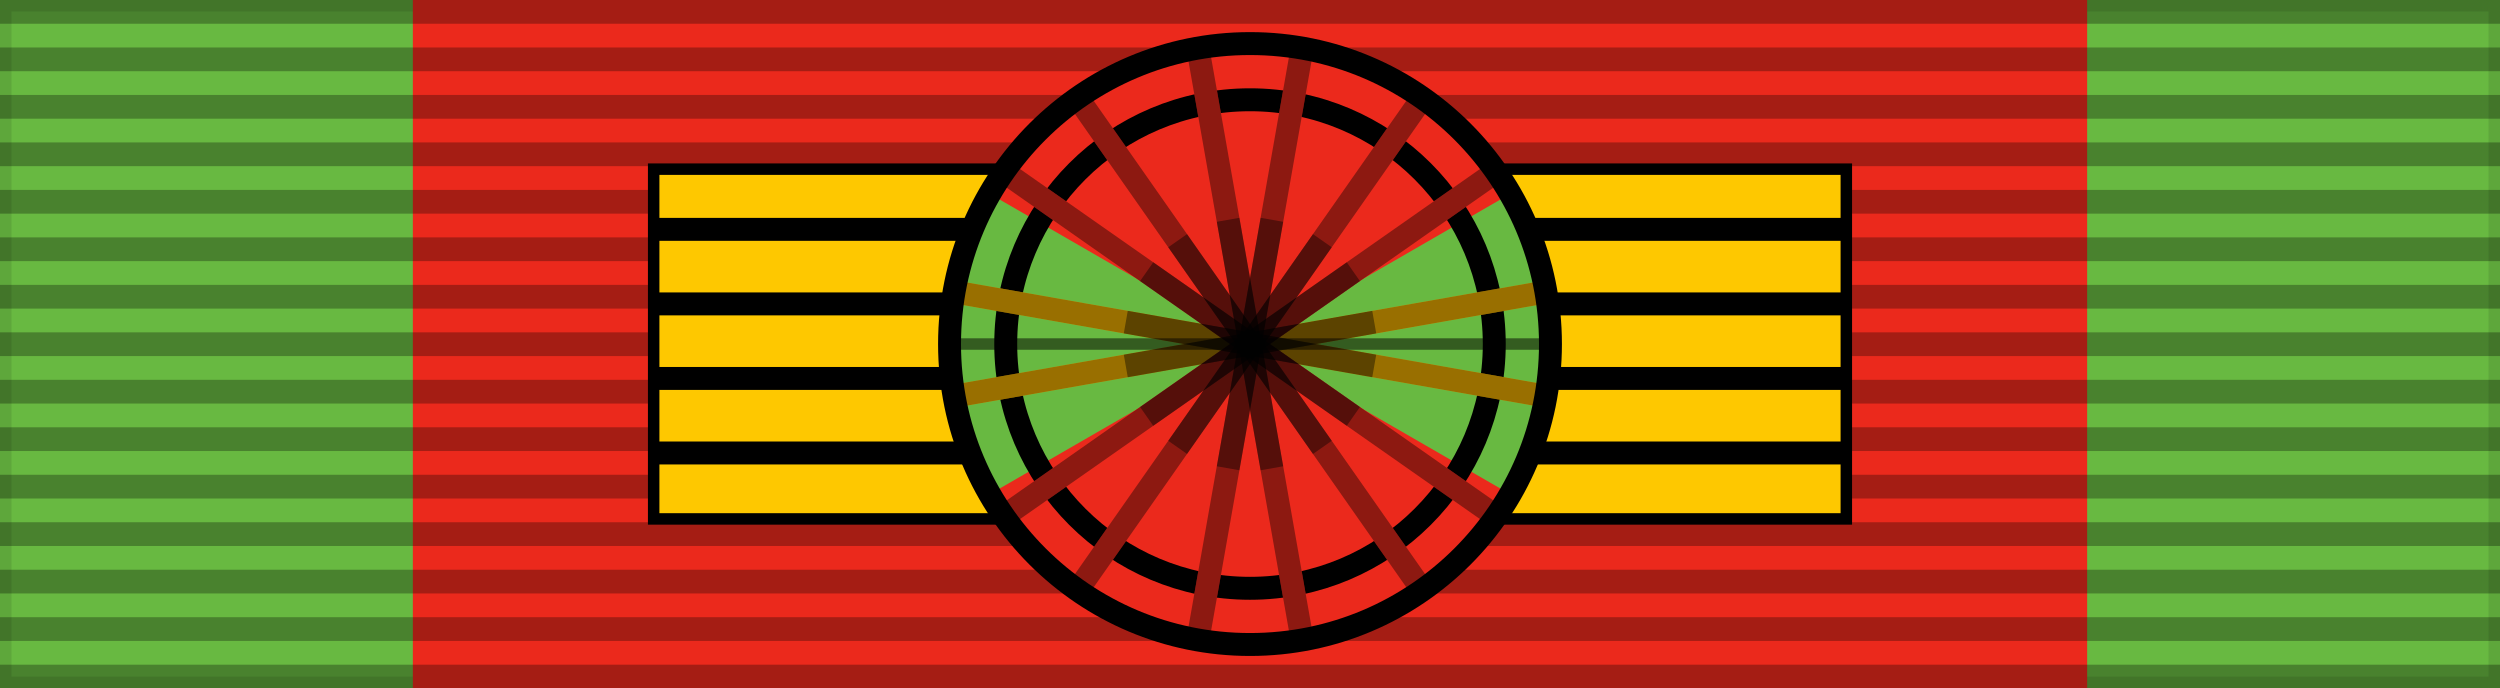
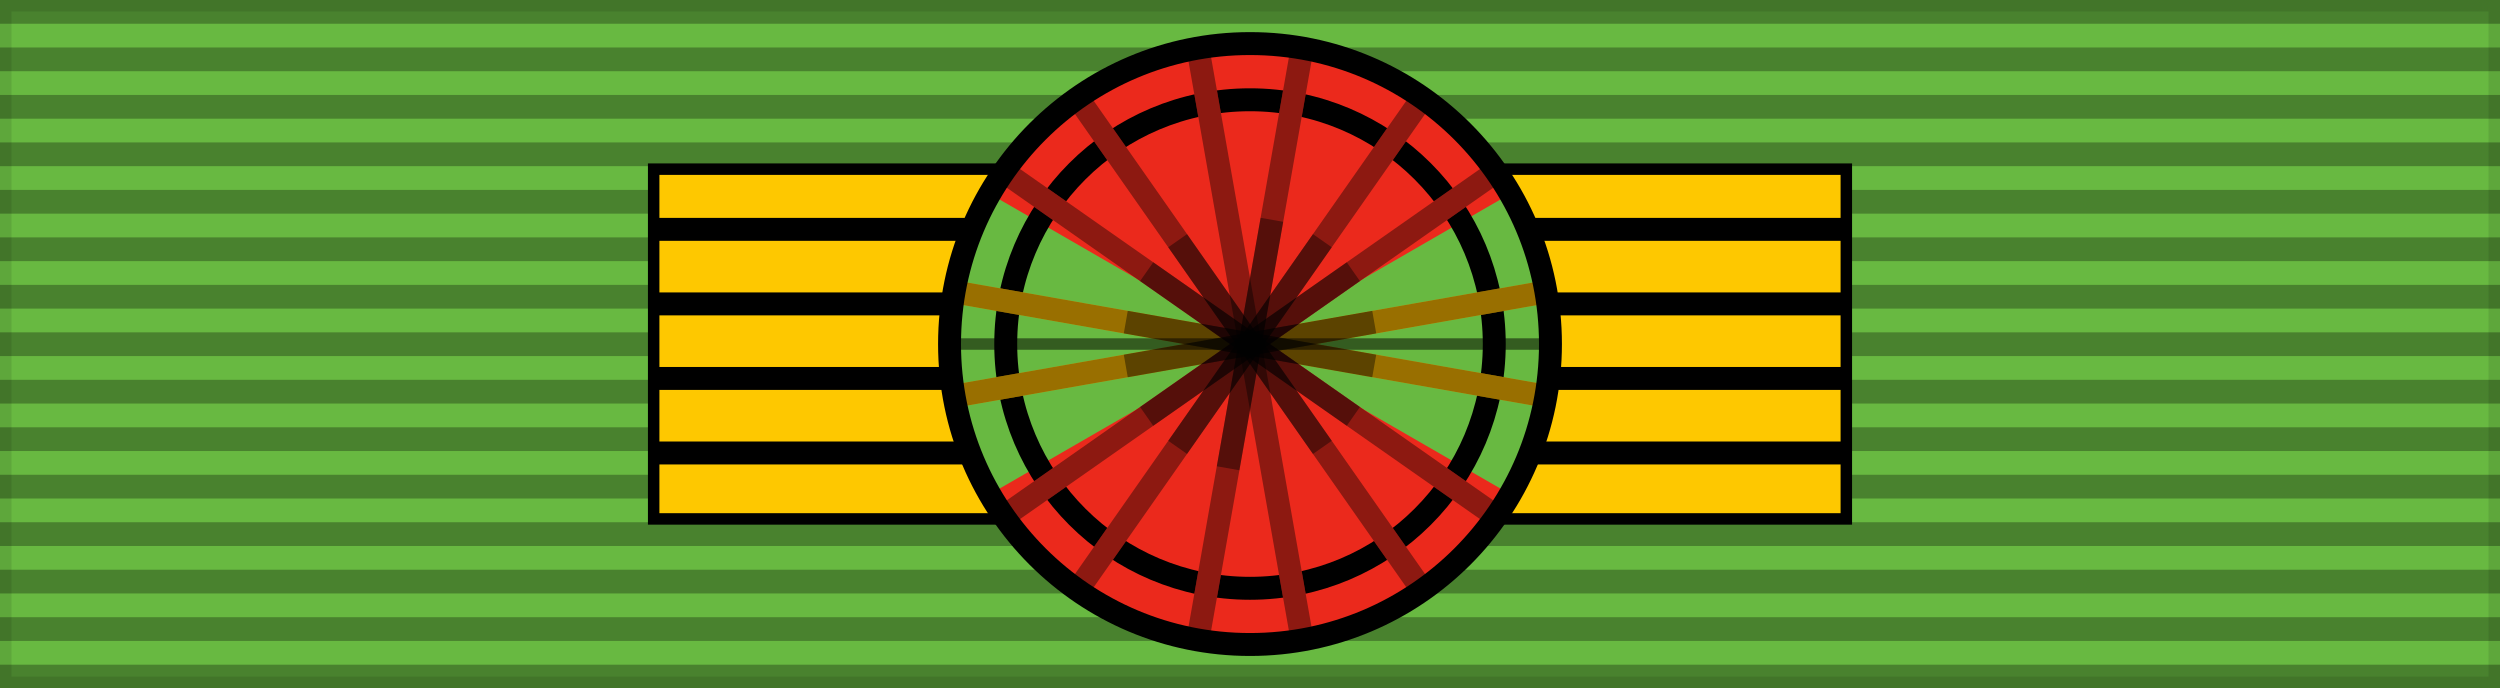
<svg xmlns="http://www.w3.org/2000/svg" width="218" height="60">
  <rect width="218" height="60" style="fill:#68b941;stroke:#000;stroke-width:2;stroke-opacity:.1" />
-   <path d="M36,0v60h146v-60z" fill="#eb291c" />
  <path d="m109,0v60" style="stroke:#000;stroke-width:218;stroke-dasharray:2.07;opacity:.3" />
  <g stroke="#000" stroke-width="1">
    <path d="M57,14.75h104v30.5h-104z" fill="#fec800" />
  </g>
  <path d="M57,20h104 M57,26.5h104 M57,33h104 M57,39.5h104" style="fill:none;stroke:#000;stroke-width:2" />
  <circle cx="109" cy="30" r="26.2" fill="#eb291c" />
  <path d="M109,30 l22.7,13.1 l3.1,-8.6 l0,-9 l-3.1,-8.6 z l-22.7,13.1 l-3.1,-8.6 l0,-9 l3.1,-8.6 z" style="fill:#68b941;" />
style="fill:none;stroke:#68b941;stroke-width:2"/&gt;
<circle cx="109" cy="30" r="21.3" fill="none" stroke="#000" stroke-width="2" />
  <g fill="none" stroke="#ffb900" stroke-width="2">
    <path transform="rotate(10 109,30)" d="M82.8,30h52.4" />
    <path transform="rotate(170 109,30)" d="M82.8,30h52.4" />
  </g>
  <g fill="none" stroke="#eb291c" stroke-width="2">
    <path transform="rotate(35 109,30)" d="M82.8,30h52.4" />
    <path transform="rotate(55 109,30)" d="M82.8,30h52.4" />
    <path transform="rotate(80 109,30)" d="M82.8,30h52.4" />
    <path transform="rotate(100 109,30)" d="M82.8,30h52.4" />
    <path transform="rotate(125 109,30)" d="M82.8,30h52.4" />
    <path transform="rotate(145 109,30)" d="M82.8,30h52.4" />
  </g>
  <g fill="none" stroke="#000" stroke-width="1" stroke-opacity=".5">
    <path transform="rotate(0 109,30)" d="M82.8,30h52.4" />
  </g>
  <g fill="none" stroke="#000" stroke-width="2" stroke-opacity=".4">
    <path transform="rotate(10 109,30)" d="M82.8,30h52.4" />
    <path transform="rotate(35 109,30)" d="M82.8,30h52.4" />
    <path transform="rotate(55 109,30)" d="M82.8,30h52.4" />
    <path transform="rotate(80 109,30)" d="M82.8,30h52.4" />
    <path transform="rotate(100 109,30)" d="M82.8,30h52.4" />
    <path transform="rotate(125 109,30)" d="M82.8,30h52.4" />
    <path transform="rotate(145 109,30)" d="M82.8,30h52.4" />
    <path transform="rotate(170 109,30)" d="M82.8,30h52.4" />
  </g>
  <g fill="none" stroke="#000" stroke-width="2" stroke-opacity=".4">
    <path transform="rotate(10 109,30)" d="M98,30h22" />
    <path transform="rotate(35 109,30)" d="M98,30h22" />
    <path transform="rotate(55 109,30)" d="M98,30h22" />
-     <path transform="rotate(80 109,30)" d="M98,30h22" />
    <path transform="rotate(100 109,30)" d="M98,30h22" />
    <path transform="rotate(125 109,30)" d="M98,30h22" />
    <path transform="rotate(145 109,30)" d="M98,30h22" />
    <path transform="rotate(170 109,30)" d="M98,30h22" />
  </g>
  <circle cx="109" cy="30" r="26.2" fill="none" stroke="#000" stroke-width="2" />
</svg>